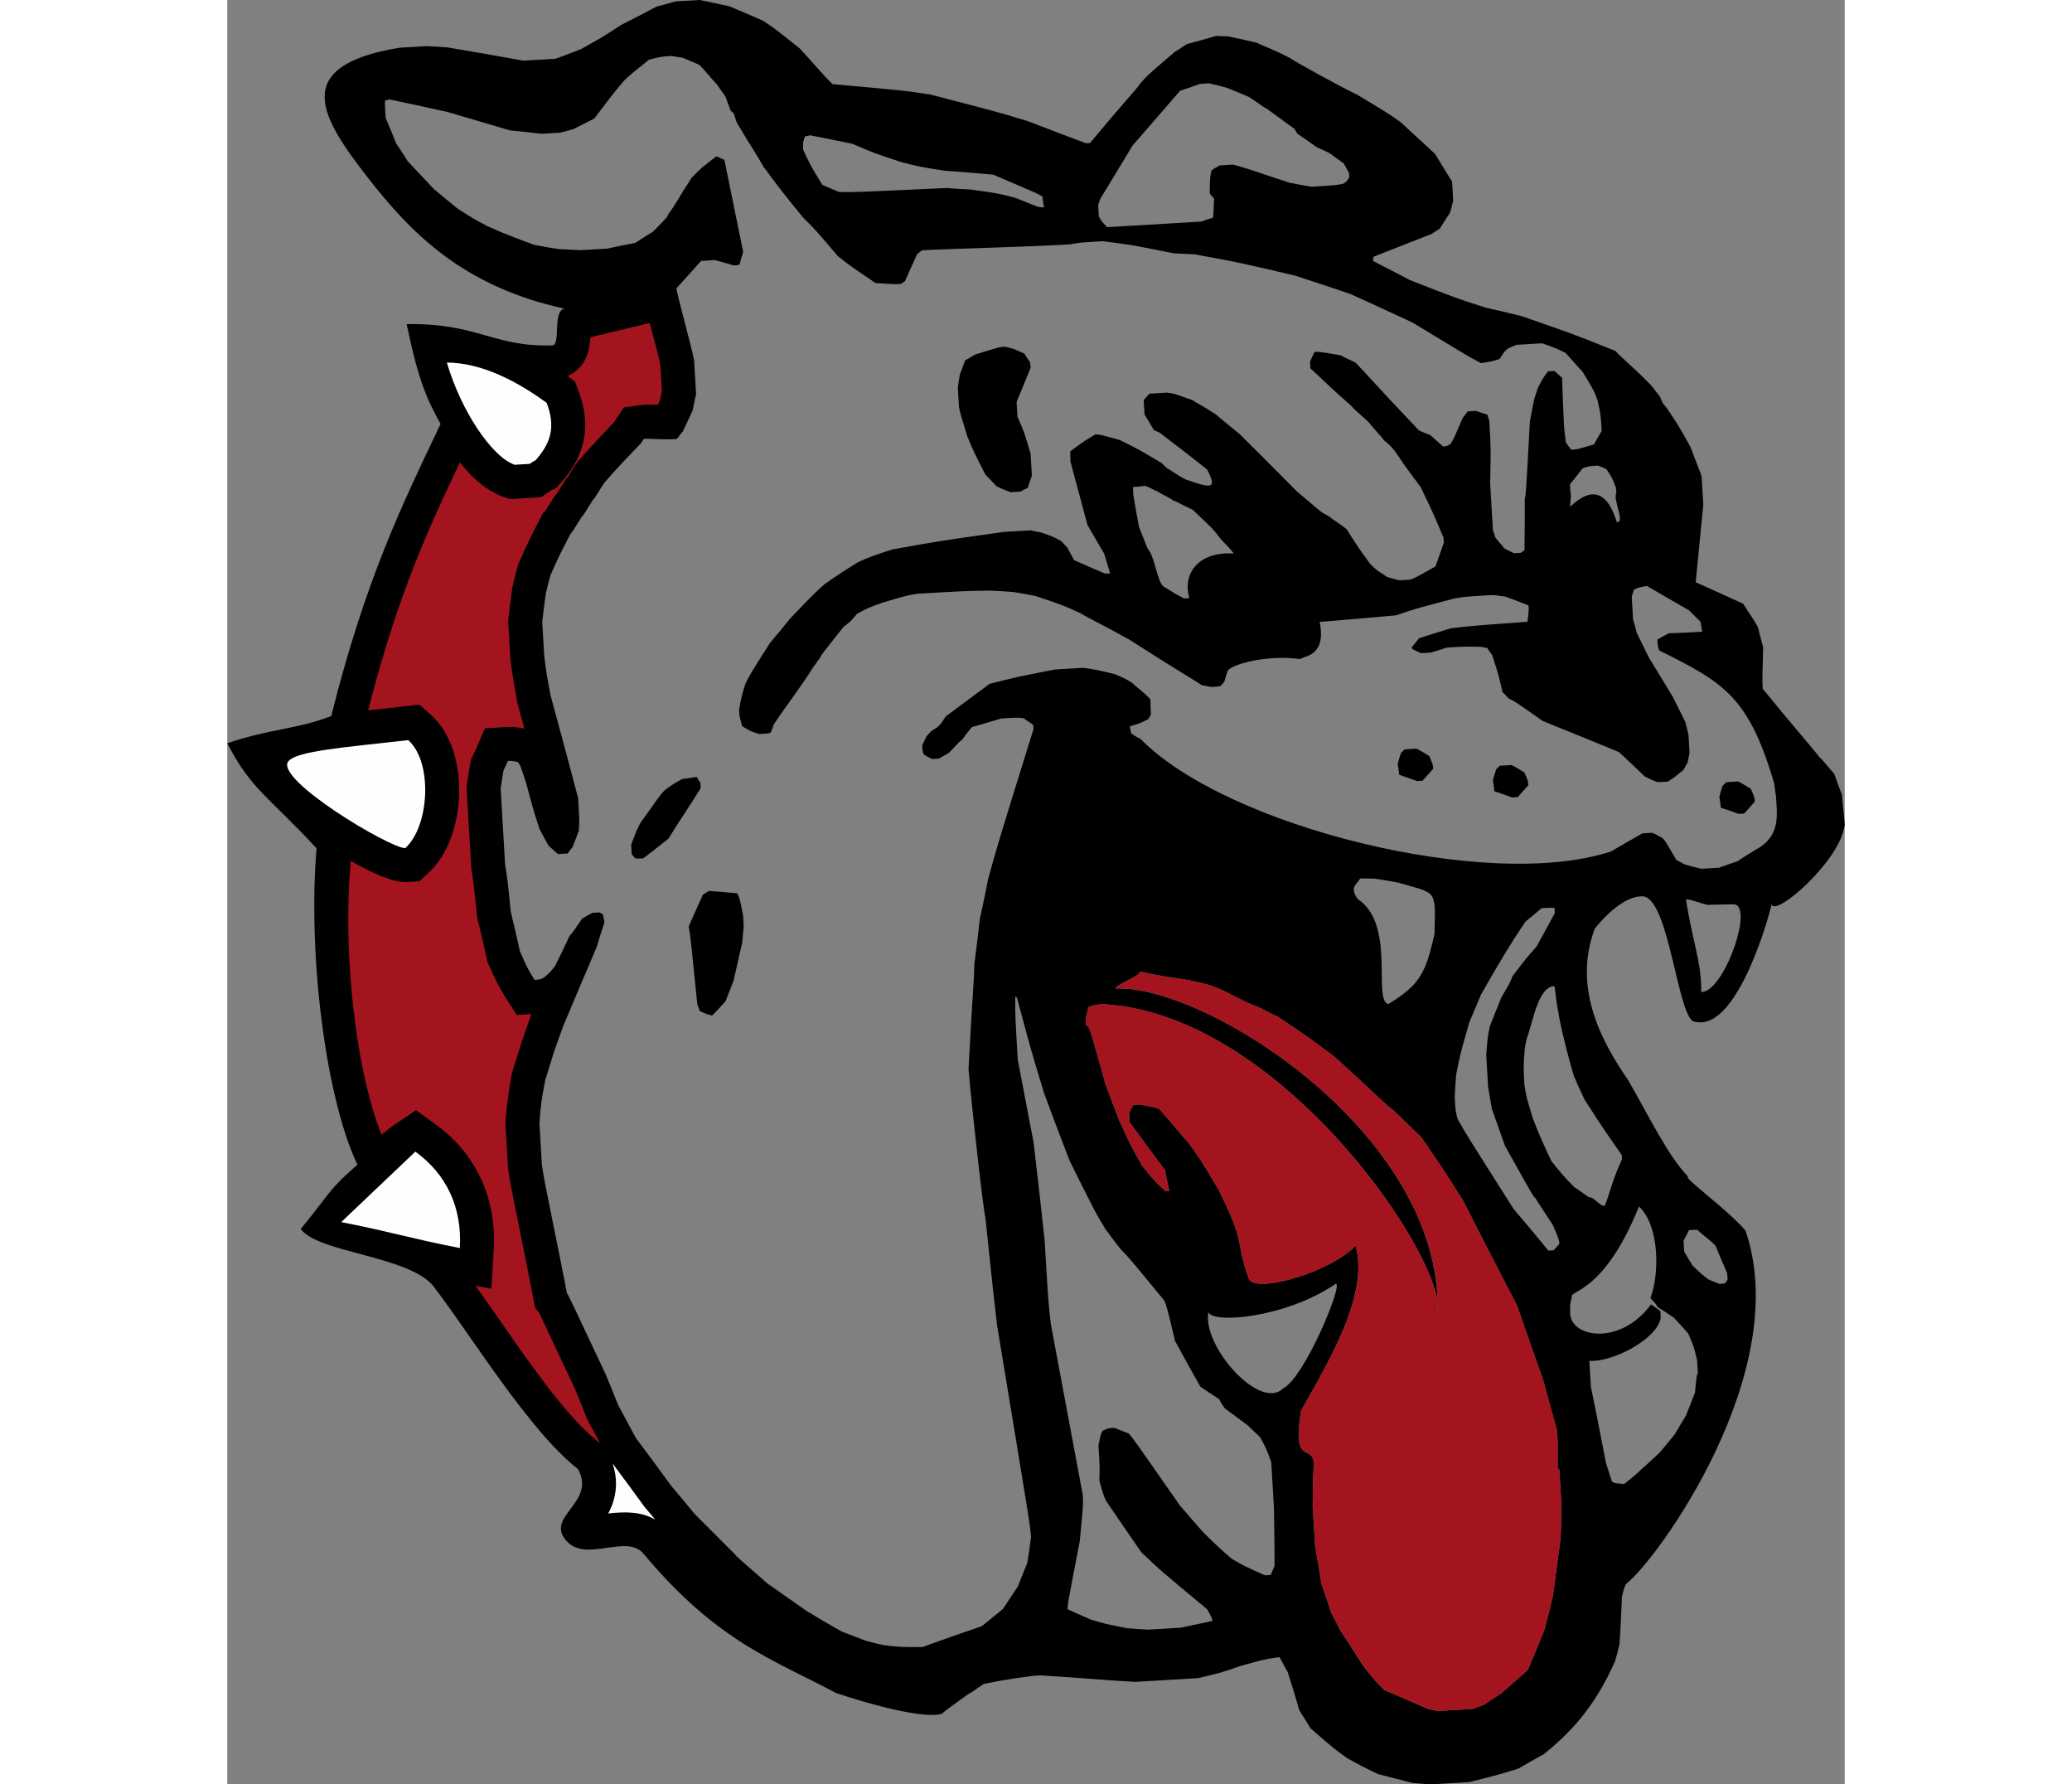
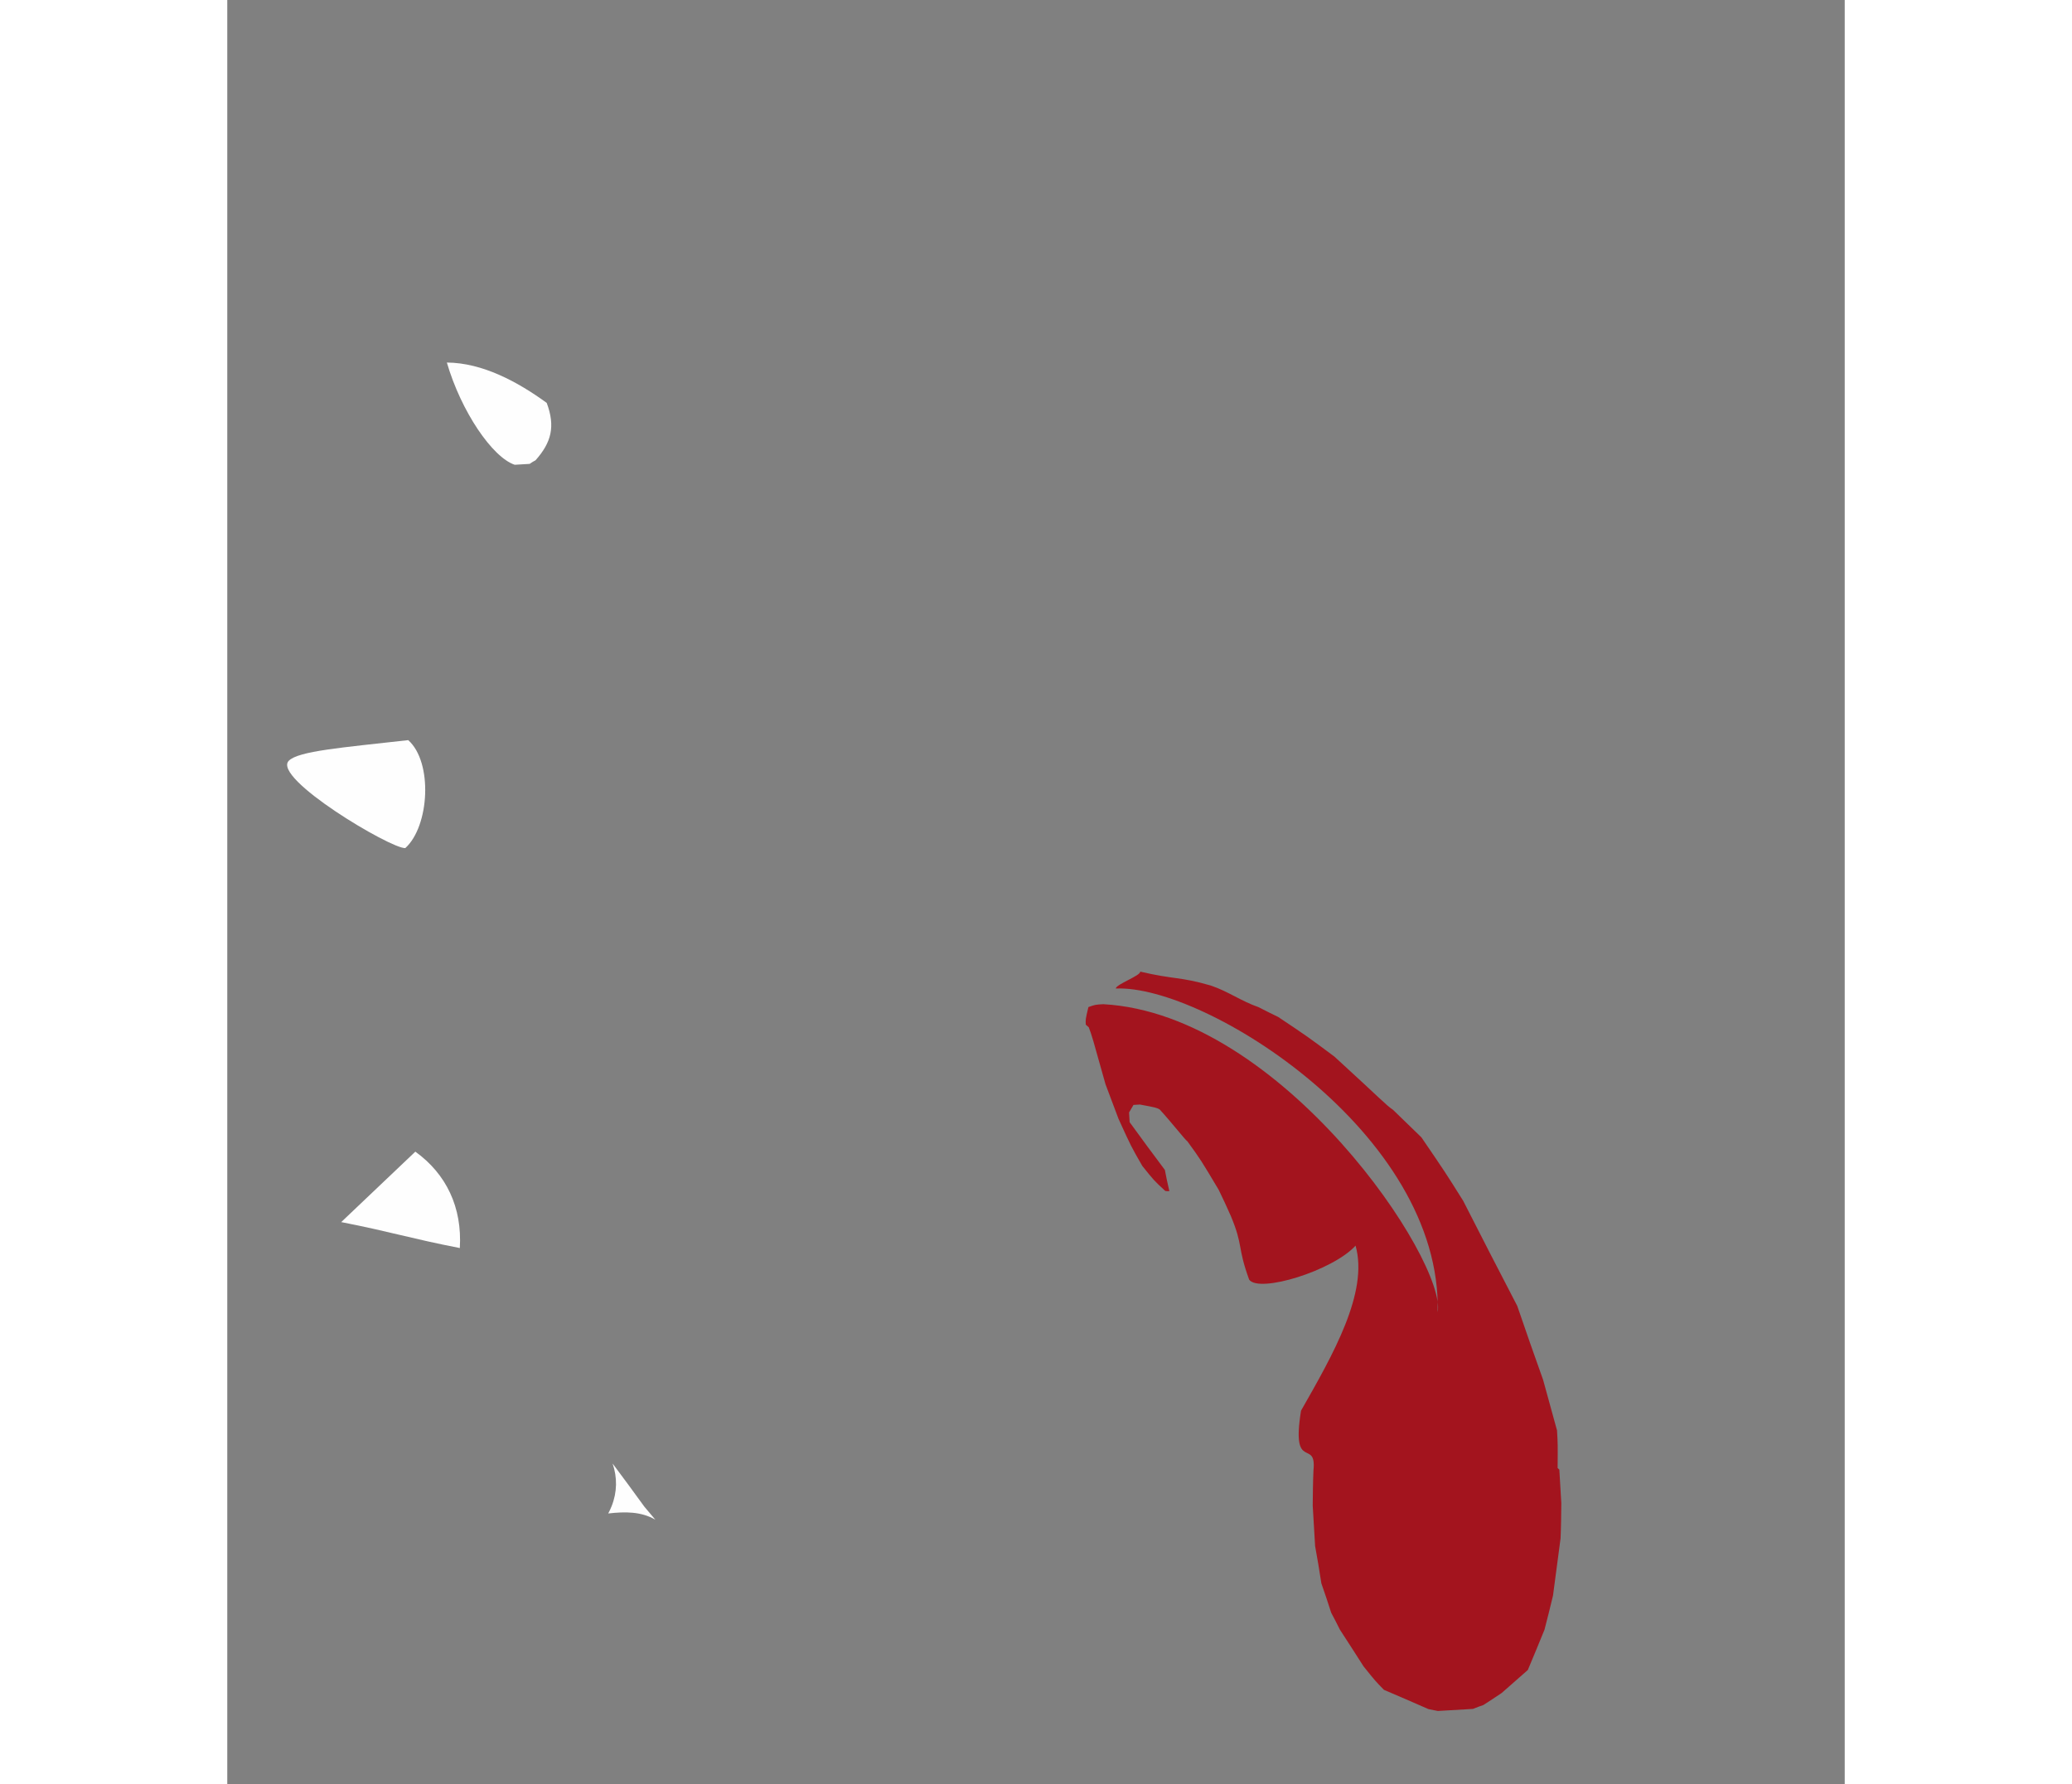
<svg xmlns="http://www.w3.org/2000/svg" xml:space="preserve" width="7.848in" height="6.757in" version="1.1" style="shape-rendering:geometricPrecision; text-rendering:geometricPrecision; image-rendering:optimizeQuality; fill-rule:evenodd; clip-rule:evenodd" viewBox="0 0 7847.73 8655.66">
  <rect x="0" y="0" width="7847.73" height="8655.66" fill="#808080" stroke="none" />
  <defs>
    <style type="text/css">
   
    .fil2 {fill:#FEFEFE}
    .fil0 {fill:black}
    .fil1 {fill:#A3141E}
   
  </style>
  </defs>
  <g id="Layer_x0020_1">
    <g id="_2008650387248">
-       <path class="fil0" d="M6635.42 4504.1c-114.42,300.63 49.29,571.04 161.41,735.56 95.11,162.98 193.73,369.29 290.43,467.3 -21.09,9.1 173.64,144.1 278.46,261.12 236.9,683.15 -428.52,1600.38 -578.98,1715.42 -10.47,22.24 -10.47,22.24 -19.91,62.11 -3.32,76.85 -6.65,153.71 -11.93,230.68 -6.32,25.92 -12.66,51.85 -20.84,79.85 -82.61,188.98 -188.09,327.33 -346.71,452.93 -39.98,22.01 -81.79,46.11 -123.62,70.2 -102.31,31.59 -102.31,31.59 -237.92,65.16 -62.68,3.71 -125.37,7.41 -190,11.23 -27.66,-2.3 -55.31,-4.59 -84.93,-6.77 -55.89,-14.39 -111.77,-28.78 -167.66,-43.17 -121.35,-57.7 -133.91,-70.71 -147.97,-75.78 -67.77,-49.07 -67.77,-49.07 -179.68,-146.63 -17.41,-28.47 -34.82,-56.92 -54.3,-87.22 -17.41,-61.87 -36.78,-123.63 -56.16,-185.38 -13.14,-22.81 -26.4,-47.58 -39.65,-72.35 -72.13,10.16 -72.13,10.16 -188.16,42.57 -96.32,33.21 -96.32,33.21 -206.81,59.39 -101.86,6.02 -203.72,12.04 -305.57,18.06 -126.18,-6.31 -205.34,-15.39 -461.84,-31.68 -58.77,3.47 -181.48,22.51 -272.73,41.66 -43.54,28.13 -48.96,36.31 -75.69,49.68 -118.78,85.64 -118.78,85.64 -124.19,93.83 -76.84,30.09 -346.62,-41.86 -516.59,-99.36 -300.16,-160.82 -573.91,-244.7 -934.3,-675.68 -83.16,-99.45 -278.16,46.42 -374.75,-63.14 -105.04,-119.14 145.84,-182.35 57.29,-347.08 -237.5,-184.64 -521.76,-653.53 -704.39,-890.62 -123.38,-144.91 -559.16,-159.57 -641.28,-274.41 152.59,-187.02 132.44,-186.7 275.02,-311.96 -149.7,-312.61 -242.32,-1001.25 -198.42,-1534.75 -234.11,-252.85 -317.78,-284.83 -433.05,-509.57 216.88,-73 326.76,-64.5 504.36,-131.62 165.26,-660.74 344.33,-1026.59 530.47,-1416.95 -64.58,-119.11 -104.82,-198.35 -164.62,-484.39 345.98,-5.9 421.31,112.48 707.14,103.07 41.8,-1.38 -0.64,-164.22 58.05,-178.39 -496.28,-108 -748.96,-373.4 -951.04,-632.29 -225.86,-289.35 -389.73,-544.81 152.4,-633.33 43.09,-2.54 86.19,-5.09 131.24,-7.74 31.57,2.06 65.1,4.01 98.63,5.97 123.07,20.25 246.25,42.45 369.43,64.66 50.93,-3 103.81,-6.13 156.71,-9.25 40.44,-14.18 80.76,-30.33 123.05,-46.58 106.57,-59.37 106.57,-59.37 195.51,-117.7 57.26,-28.93 114.52,-57.87 171.66,-88.77 29.03,-7.61 60.03,-15.34 90.91,-25.02 39.18,-2.31 78.35,-4.64 117.53,-6.94 47.71,8.97 95.53,19.9 145.31,30.72 52.43,22.46 106.82,44.8 161.34,69.09 55.2,36.06 55.2,36.06 178.98,134.89 54.52,57.72 111.68,127.06 159.63,173.38 355.71,32.05 355.71,32.05 474.74,50.58 327.39,84.83 327.39,84.83 473.5,129.27 92.53,35.81 187.03,71.51 281.53,107.21 5.87,-0.35 11.75,-0.7 19.58,-1.16 189.02,-227.39 220.82,-254.82 244.32,-289.62 36.87,-41.49 36.87,-41.49 167.85,-153.41 19.01,-10.95 37.9,-23.86 56.8,-36.77 46.44,-12.57 94.83,-25.27 143.1,-39.91 19.7,0.8 39.4,1.6 59.1,2.41 45.75,9.1 91.62,20.14 139.44,31.07 20.39,12.56 86.55,34.2 161.68,74.97 6.33,7.49 229.9,131.87 324.98,177.37 148.78,89.49 148.78,89.49 210.32,133.03 54.05,49.88 110.19,101.6 166.31,153.32 26.17,43.66 54.41,89.17 82.66,134.67 1.73,29.39 3.58,60.73 5.44,92.07 -4.72,19.94 -9.44,39.87 -16.12,59.92 -16.25,24.55 -32.48,49.1 -48.61,75.6 -13.25,8.65 -26.5,17.29 -39.75,25.94 -94.13,37.01 -188.25,74.02 -282.39,111.03 0.35,5.87 -1.27,11.87 -2.76,19.82 58.77,29.94 119.62,61.73 180.46,93.51 227.37,88.79 227.37,88.79 367.61,133.57 57.74,12.31 115.59,26.6 173.43,40.86 260.89,90.73 260.89,90.73 456.21,169.61 27.44,31.8 62.25,55.3 173.01,166.69 12.79,16.93 27.66,35.71 42.54,54.49 11.64,30.77 11.64,30.77 32.73,55.07 56.02,83.18 56.02,83.18 115.39,189.75 30.55,84.68 46.12,115.21 53.61,142.29 2.67,45.06 5.32,90.11 8.1,137.12 -12.3,124.57 -24.59,249.13 -36.78,375.64 76.75,34.78 153.5,69.56 230.25,104.34 34.81,56.91 42.99,62.33 71.58,113.71 7.72,30.99 15.57,63.95 25.37,96.78 -4.46,157.52 -4.46,157.52 -1.79,202.57 142,174.41 241.01,286.5 275.13,331.66 14.41,10.95 21.09,24.3 71.58,80.3 11.75,32.71 23.64,67.4 37.47,101.97 2.77,47.01 10.53,95.98 13.41,144.95 -19.03,174.31 -341.29,453.28 -354.68,385.51 2.18,3.81 -157.49,619.07 -369.03,570.77 -86.16,9.42 -124.51,-604.62 -257.52,-608.84 -58.36,-1.85 -140.02,44.54 -231.09,156.29zm878.91 -641.57c5.35,93.57 23.55,195.85 -102.48,261.59 -28.46,17.4 -56.91,34.81 -85.25,54.18 -28.92,9.57 -57.84,19.14 -88.61,30.79 -27.41,1.62 -56.8,3.35 -86.18,5.09 -25.93,-6.33 -51.86,-12.66 -79.85,-20.84 -12.22,-7.14 -26.39,-14.17 -40.57,-21.19 -56.84,-96.9 -56.84,-96.9 -71.35,-109.8 -14.06,-5.06 -20.4,-12.55 -46.56,-22.81 -15.67,0.93 -31.34,1.86 -47.01,2.79 -49.43,28.47 -100.81,57.06 -152.08,87.6 -594.19,196.59 -1867.04,-118.8 -2284.95,-547.08 -14.06,-5.06 -14.06,-5.06 -44.83,-26.83 -0.58,-9.8 -3.24,-21.43 -5.89,-33.06 46.43,-12.58 46.43,-12.58 90.33,-34.83 3.57,-6.1 7.03,-14.18 12.44,-22.36 -1.39,-23.51 -2.78,-47 -2.33,-72.58 -27.43,-31.8 -62.23,-55.3 -89.32,-81.22 -38.72,-23.26 -38.72,-23.26 -85.05,-42.15 -91.72,-22.1 -91.72,-22.1 -151.18,-30.38 -45.06,2.67 -90.11,5.32 -137.12,8.1 -188.5,36.69 -188.5,36.69 -318.24,69.91 -69.7,51.29 -141.25,104.66 -212.79,158.02 -23.38,36.77 -23.38,36.77 -42.05,53.6 -26.61,15.34 -26.61,15.34 -50.58,42.3 -7.02,14.18 -14.04,28.35 -20.96,44.48 1.86,31.35 1.86,31.35 8.55,44.7 12.21,7.14 24.43,14.28 38.6,21.31 9.8,-0.58 21.55,-1.28 33.29,-1.97 15.21,-8.76 32.38,-17.64 49.43,-28.47 31.56,-31.35 44.23,-49.78 63.13,-62.7 14.51,-20.51 30.99,-41.14 47.45,-61.77 46.43,-12.57 94.71,-27.22 142.98,-41.86 84.23,-4.98 84.23,-4.98 110.05,-0.6 14.51,12.9 28.57,17.96 45.18,32.71 0.34,5.88 0.69,11.76 1.15,19.59 -176.72,568.68 -176.72,568.68 -220.35,728.52 -11.96,63.61 -25.89,127.33 -39.82,191.05 -7.58,71.22 -17.02,144.5 -26.44,217.79 -2.05,98.41 -7.46,106.59 -28.67,512.77 17.9,203.37 71.84,683.73 81.65,716.57 18.12,173.87 36.26,347.73 56.36,521.5 162.02,979.15 162.02,979.15 165.16,1032.03 -5.41,41.6 -10.82,83.2 -18.18,124.91 -15.43,38.26 -30.86,76.52 -46.29,114.78 -23.5,34.81 -46.87,71.57 -72.22,108.45 -33.76,27.54 -67.51,55.09 -101.26,82.64 -96.32,33.2 -192.64,66.41 -288.84,101.58 -106.12,0.37 -106.12,0.37 -185.29,-8.71 -27.89,-6.22 -55.77,-12.43 -85.73,-20.49 -40.22,-15.31 -80.44,-30.63 -120.66,-45.94 -136.22,-76.48 -148.78,-89.49 -162.83,-94.56 -65.58,-45.27 -131.27,-92.5 -198.92,-139.6 -54.05,-49.88 -144.87,-123.15 -157.78,-142.04 -64.77,-64.97 -129.55,-129.94 -196.39,-196.75 -36.07,-45.04 -74.12,-89.97 -112.15,-134.9 -55.67,-77.3 -113.31,-154.49 -170.94,-231.67 -28.7,-53.34 -57.41,-106.69 -86.12,-160.02 -18.57,-48.05 -39.2,-97.93 -59.84,-147.82 -179.84,-382.51 -179.84,-382.51 -188.37,-393.8 -37.5,-202.21 -110.41,-537.96 -121.26,-621.84 -3.93,-66.6 -7.99,-135.16 -12.04,-203.71 7.93,-98.76 7.93,-98.76 27.25,-204.07 44.45,-146.12 44.45,-146.12 88.42,-266.66 53.44,-127 106.87,-253.99 162.15,-383.06 11.4,-39.98 24.75,-80.09 38.11,-120.19 -2.66,-11.63 -5.43,-25.23 -8.2,-38.83 -4.03,-1.72 -10.14,-5.29 -16.25,-8.87 -9.79,0.58 -21.55,1.28 -33.29,1.97 -17.17,8.88 -34.34,17.75 -51.39,28.6 -47,69.6 -47,69.6 -60.01,82.16 -22.68,48.52 -45.37,97.04 -70.02,145.67 -23.72,30.89 -23.72,30.89 -55.52,58.32 -19.13,8.99 -19.13,8.99 -44.59,10.49 -30.32,-47.35 -30.32,-47.35 -71.01,-137.33 -13.61,-64.06 -29.18,-128 -44.87,-193.91 -14.79,-150.48 -14.79,-150.48 -27.25,-228.37 -7.17,-121.44 -14.35,-242.89 -21.65,-366.29 4.15,-29.73 8.29,-59.46 14.27,-91.27 7.03,-14.17 14.05,-28.34 20.97,-44.48 19.59,-1.16 19.59,-1.16 47.47,5.06 12.68,14.98 12.68,14.98 41.5,103.69 32.87,123.86 32.87,123.86 64.12,220.3 13.38,26.73 28.71,53.34 44.16,81.91 14.52,12.91 29.04,25.81 45.64,40.55 15.67,-0.92 31.34,-1.85 47.01,-2.78 7.25,-10.26 14.51,-20.51 23.73,-30.88 10.24,-26.16 20.49,-52.32 30.62,-80.44 3.11,-47.36 3.11,-47.36 -3.38,-157.05 -43.14,-164.53 -88.35,-330.91 -133.56,-497.28 -19.84,-103.01 -19.84,-103.01 -31.16,-194.72 -3.12,-52.89 -6.36,-107.74 -9.61,-162.58 5.18,-45.51 10.35,-91.04 17.37,-138.62 6.21,-27.89 14.27,-57.85 22.33,-87.81 45.14,-100.96 45.14,-100.96 98.12,-202.37 13.02,-12.56 18.09,-26.62 54.13,-81.83 13.02,-12.56 18.09,-26.62 54.14,-81.82 13.02,-12.57 18.09,-26.62 54.13,-81.83 13.02,-12.56 18.09,-26.62 179.25,-193.39 3.57,-6.11 7.14,-12.21 12.55,-20.4 23.4,-3.35 82.86,4.93 161.21,0.31 9.1,-12.33 18.2,-24.67 29.25,-37.11 15.79,-32.38 31.45,-66.73 47.1,-101.07 4.38,-25.81 10.71,-51.74 16.92,-79.63 -3.24,-54.85 -6.48,-109.69 -9.72,-164.54 -16.73,-83.54 -83.85,-321.34 -85.48,-348.76 38.7,-43.57 79.37,-87.26 119.92,-132.89 21.55,-1.27 43.09,-2.54 66.6,-3.93 29.96,8.06 59.92,16.12 91.95,26.02 7.84,-0.47 17.64,-1.05 27.31,-3.58 4.72,-19.94 11.4,-39.98 17.96,-61.99 -30.34,-147.6 -60.81,-297.15 -91.26,-446.71 -12.11,-5.18 -24.2,-10.36 -38.37,-17.38 -75.23,57.51 -75.23,57.51 -121.54,105.46 -28.57,48.86 -41.58,61.43 -46.64,75.48 -7.49,6.35 -17.63,34.46 -66.69,102.23 -5.07,14.05 -5.07,14.05 -73.72,82.98 -28.45,17.4 -56.92,34.81 -85.25,54.18 -44.7,8.53 -89.41,17.08 -135.96,27.69 -43.09,2.55 -86.18,5.09 -129.28,7.64 -35.49,-1.83 -70.98,-3.67 -106.47,-5.5 -39.63,-5.52 -79.39,-13 -119.14,-20.48 -166.74,-60.92 -173.08,-68.41 -227.48,-90.75 -75.13,-40.77 -75.13,-40.77 -142.55,-83.96 -39.18,-31.1 -78.48,-64.16 -117.78,-97.22 -41.95,-44.69 -83.9,-89.39 -125.87,-134.08 -17.4,-28.46 -36.77,-56.8 -56.25,-87.1 -16.15,-40.33 -32.29,-80.66 -50.5,-122.82 -4.62,-78.36 -4.62,-78.36 -1.05,-84.46 5.87,-0.35 11.63,-2.66 19.35,-5.08 93.56,20.03 189.09,39.93 284.74,61.81 100.03,29.47 200.05,58.94 300.07,88.42 49.43,4.94 100.82,9.77 152.34,16.55 29.38,-1.73 58.76,-3.47 90.1,-5.32 21.32,-5.19 42.64,-10.38 65.79,-17.64 32.5,-15.68 66.82,-33.43 101.16,-51.19 96.64,-127.58 96.64,-127.58 146.3,-185.55 42.73,-41.83 69.34,-57.17 117.96,-99.35 58.07,-15.22 58.07,-15.22 110.96,-18.35 17.86,2.88 35.72,5.76 53.58,8.63 26.16,10.25 52.43,22.46 80.66,34.55 27.08,25.92 54.86,63.59 84.14,93.32 12.91,18.88 27.89,39.63 42.88,60.36 7.26,23.16 16.49,46.19 25.71,69.24 4.16,3.69 8.3,7.37 14.53,12.9 4.73,13.48 9.57,28.92 14.41,44.36 87.26,146.21 95.45,151.62 130.72,216.36 8.18,5.42 36.77,56.8 191.33,244.23 56.36,55.63 56.36,55.63 168.28,186.63 59.82,47.58 59.82,47.58 182.67,130.73 92.76,6.32 92.76,6.32 124.09,4.46 5.65,-4.26 11.3,-8.52 18.9,-12.91 19.13,-42.41 38.12,-86.77 59.08,-131.26 7.49,-6.33 14.98,-12.68 24.43,-19.13 111.65,-6.6 504.22,-16.03 719.69,-28.76 38.84,-8.2 38.84,-8.2 156.36,-15.13 138.62,17.35 138.62,17.35 343.5,58.32 33.53,1.96 69.02,3.79 104.51,5.62 218.59,40.16 218.59,40.16 485.7,103.01 88.15,28.21 176.42,58.37 266.66,88.42 100.94,45.14 202.02,92.24 303.07,139.35 238.44,143.17 244.78,150.65 332.02,196.6 58.42,-9.35 58.42,-9.35 91.14,-21.1 23.38,-36.77 23.38,-36.77 42.16,-51.64 11.52,-4.61 25,-9.34 38.37,-16.02 41.14,-2.44 82.27,-4.87 125.36,-7.41 66.26,23.61 66.26,23.61 112.81,46.4 27.32,29.84 54.75,61.64 84.15,93.31 54.53,91.13 54.53,91.13 70.9,135.37 16.04,71.78 16.04,71.78 20.67,150.13 -12.56,20.4 -24.99,42.76 -37.43,65.11 -83.08,24.57 -83.08,24.57 -110.49,26.18 -8.53,-11.28 -17.07,-22.58 -25.72,-35.83 -10.04,-70.17 -10.04,-70.17 -18.51,-313.41 -12.44,-11.05 -24.89,-22.12 -37.33,-33.17 -9.8,0.58 -19.59,1.16 -31.35,1.85 -25.45,34.93 -25.45,34.93 -48.37,79.53 -20.15,58.19 -20.15,58.19 -39.37,165.47 -18.8,347.06 -18.8,347.06 -25.03,374.95 0.95,82.5 -0.07,165.12 -1.08,247.73 -5.64,4.27 -11.29,8.53 -18.89,12.91 -9.8,0.58 -19.59,1.16 -31.35,1.86 -16.13,-6.9 -32.38,-15.77 -48.62,-24.64 -12.92,-18.9 -27.32,-29.85 -42.42,-52.53 -2.54,-9.68 -7.15,-21.2 -11.76,-32.73 -4.51,-76.39 -9.03,-152.78 -13.54,-229.18 3.76,-169.26 3.76,-169.26 -3.99,-300.51 -2.54,-9.68 -5.19,-21.32 -9.8,-32.84 -17.98,-4.83 -36.07,-11.62 -56.12,-18.31 -11.75,0.7 -25.46,1.5 -39.18,2.31 -7.26,10.26 -14.51,20.51 -23.72,30.89 -43.18,100.83 -43.18,100.83 -59.31,127.34 -17.06,10.83 -17.06,10.83 -36.64,11.99 -20.75,-18.43 -41.5,-36.87 -62.24,-55.29 -18.09,-6.8 -36.18,-13.59 -54.39,-22.34 -224.29,-236.39 -237.2,-255.28 -308.44,-329.7 -24.19,-10.36 -48.51,-22.68 -72.82,-35.01 -113.16,-18.87 -113.16,-18.87 -126.64,-14.14 -7.02,14.18 -13.94,30.31 -20.84,46.44 0.58,9.8 1.16,19.59 1.86,31.34 56.01,49.77 83.44,81.57 195.35,179.13 27.44,31.8 89.2,79.25 95.89,92.62 42.31,50.58 56.7,61.52 63.39,74.88 28.92,23.85 28.92,23.85 56.35,55.63 71.25,107.84 85.64,118.78 92.34,132.14 8.18,5.42 21.55,32.14 29.73,37.56 58.22,120.39 58.22,120.39 112.99,248.86 0.47,7.83 0.93,15.67 1.5,25.46 -13.47,38.15 -26.94,76.29 -40.41,114.44 -97.01,54.87 -97.01,54.87 -122.01,64.21 -17.63,1.04 -35.26,2.08 -52.89,3.12 -19.94,-4.72 -39.87,-9.44 -59.93,-16.12 -55.21,-36.05 -55.21,-36.05 -82.41,-63.92 -57.74,-79.14 -57.74,-79.14 -114.11,-168.2 -28.93,-23.85 -69.61,-47 -82.17,-60.01 -12.21,-7.15 -26.39,-14.17 -40.69,-23.15 -39.3,-33.06 -78.59,-66.12 -117.9,-99.18 -91.97,-92.85 -183.94,-185.7 -277.88,-278.43 -39.18,-31.1 -78.49,-64.17 -117.79,-97.22 -75.6,-48.61 -101.75,-58.86 -108.09,-66.34 -94.38,-33.74 -94.38,-33.74 -128.03,-37.65 -27.43,1.62 -54.85,3.24 -84.23,4.97 -9.22,10.38 -18.42,20.75 -27.64,31.12 1.38,23.51 2.77,47.02 4.16,70.52 15.22,24.66 30.43,49.31 45.77,75.92 8.07,3.45 18.09,6.79 28.24,12.09 76.17,58.4 152.35,116.8 228.65,177.16 53.44,99.48 18.74,92.22 -103.23,49.34 -48.63,-24.65 -75.6,-48.61 -89.65,-53.67 -8.3,-7.37 -16.71,-16.7 -27.08,-25.92 -107.99,-64.38 -107.99,-64.38 -203.18,-111.83 -99.9,-27.51 -99.9,-27.51 -119.5,-26.36 -51.27,30.55 -51.27,30.55 -120.96,81.84 0.92,15.67 1.86,31.34 0.82,47.13 27.68,102.54 55.36,205.08 83.15,309.59 26.28,45.62 52.57,91.24 80.92,138.71 9.68,30.88 19.49,63.72 29.29,96.55 -7.83,0.47 -17.63,1.05 -27.53,-0.34 -48.4,-20.73 -96.8,-41.46 -147.27,-64.03 -10.95,-19 -22.02,-39.98 -33.09,-60.94 -8.42,-9.33 -18.9,-20.5 -29.39,-31.68 -42.64,-23.03 -42.64,-23.03 -96.8,-41.45 -15.91,-2.99 -33.77,-5.87 -51.75,-10.7 -43.09,2.54 -86.18,5.09 -131.24,7.74 -311.91,43.98 -311.91,43.98 -539.47,84.95 -96.43,31.25 -96.43,31.25 -165.45,60.88 -140.32,86.91 -151.26,101.32 -164.62,108.01 -61.52,56.7 -61.52,56.7 -167.04,167.12 -31.1,39.18 -64.16,78.49 -97.22,117.78 -97.09,153.16 -97.09,153.16 -119.9,199.72 -19.68,66.03 -19.68,66.03 -29.93,125.6 1.62,27.43 1.62,27.43 14.42,77.78 40.79,25.11 40.79,25.11 82.86,38.35 50.92,-3.01 50.92,-3.01 56.57,-7.28 5.19,-12.09 10.25,-26.15 15.31,-40.21 72.22,-108.44 120.03,-164.34 191.9,-278.66 12.9,-14.52 17.97,-28.58 30.99,-41.15 5.07,-14.05 5.07,-14.05 114.84,-152.24 35.71,-27.66 35.71,-27.66 65.08,-62.81 51.39,-28.59 51.39,-28.59 122.59,-54.41 115.91,-34.37 115.91,-34.37 168.45,-43.38 235.06,-13.89 235.06,-13.89 358.81,-15.3 37.45,1.72 74.9,3.44 112.46,7.11 33.77,5.87 69.49,11.62 105.33,19.34 134.37,45.13 134.37,45.13 221.25,85.21 6.35,7.49 101.41,52.97 229.45,124.04 245.12,156.52 259.19,161.6 355.18,222.75 13.94,3.12 29.85,6.1 45.74,9.1 13.72,-0.81 29.38,-1.73 44.94,-4.62 5.53,-6.22 11.05,-12.44 18.43,-20.74 4.83,-17.97 9.67,-35.95 16.47,-54.05 29.13,-36.5 204.83,-77.25 350.51,-56.09 5.75,-2.3 11.52,-4.61 19.12,-8.99 70.47,-17.9 96.6,-74.46 76.36,-171.59 123.28,-9.25 246.46,-20.45 371.59,-31.78 88.6,-30.79 88.6,-30.79 282.17,-81.54 52.53,-9 52.53,-9 189.65,-17.09 19.82,2.76 39.64,5.51 59.46,8.28 36.18,13.58 72.36,27.17 110.63,42.6 1.5,25.46 1.5,25.46 -5.17,78.93 -268.11,19.77 -268.11,19.77 -371.59,31.78 -50.23,14.76 -102.31,31.6 -154.39,48.43 -10.94,14.41 -23.85,28.93 -36.63,45.41 6.45,9.45 6.45,9.45 46.79,26.73 15.67,-0.93 31.34,-1.86 47,-2.78 25.13,-7.38 50.24,-14.76 77.2,-24.21 90.1,-5.32 90.1,-5.32 162.93,-3.73 9.91,1.38 21.78,2.64 33.76,5.87 6.58,11.4 15.1,22.69 23.63,33.98 31.25,96.44 31.25,96.44 49.94,179.85 10.36,9.22 20.86,20.4 31.35,31.57 24.2,10.36 24.2,10.36 163.64,108.27 122.85,49.75 245.69,99.5 370.61,151.09 41.61,38.82 83.21,77.64 124.93,118.42 46.56,22.8 46.56,22.8 66.49,27.52 13.72,-0.81 29.39,-1.73 45.06,-2.66 45.51,-28.25 56.45,-42.65 75.35,-55.56 7.13,-12.21 14.28,-24.43 21.3,-38.6 3.11,-13.95 6.1,-29.86 9.1,-45.75 -1.63,-27.43 -3.36,-56.8 -5.09,-86.19 -5.19,-21.31 -10.38,-42.63 -15.57,-63.94 -20.06,-40.1 -40.11,-80.19 -60.18,-120.28 -37.12,-62.68 -76.2,-125.23 -115.39,-189.75 -20.06,-40.1 -40.12,-80.18 -60.29,-122.24 -5.19,-21.32 -10.38,-42.63 -17.53,-63.83 -2.2,-37.22 -4.41,-74.44 -6.6,-111.65 3.34,-10.03 6.68,-20.06 9.9,-32.03 19.01,-10.96 19.01,-10.96 63.72,-19.49 67.19,39.27 134.37,78.55 203.51,117.71 18.79,18.54 37.58,37.09 56.37,55.63 2.88,15.56 5.77,31.11 8.77,48.62 -52.89,3.13 -107.74,6.37 -162.7,7.65 -17.16,8.88 -36.18,19.83 -55.19,30.77 1.97,33.31 1.97,33.31 9.01,52.54 312.95,155.6 432.74,222.82 556.82,641.32 3.23,21.43 6.47,42.86 9.81,66.25zm-102.66 25.73c-16.58,18.66 -33.17,37.33 -51.6,58.09 -7.83,0.46 -17.63,1.03 -27.42,1.61 -28.12,-10.13 -56.24,-20.26 -86.31,-30.28 -1.05,-17.63 -4.05,-35.14 -7.05,-52.66 4.83,-17.97 9.68,-35.95 16.47,-54.05 5.64,-4.26 11.17,-10.48 16.7,-16.71 19.59,-1.15 39.18,-2.31 58.77,-3.47 20.28,10.59 40.69,23.15 61.08,35.71 18.22,42.17 18.22,42.17 19.37,61.76zm-1098.85 -79.66c-16.59,18.66 -33.17,37.33 -51.61,58.09 -7.83,0.46 -17.63,1.03 -27.42,1.61 -28.12,-10.13 -56.23,-20.26 -86.31,-30.28 -1.04,-17.63 -4.05,-35.14 -7.04,-52.66 4.83,-17.97 9.67,-35.95 16.46,-54.05 5.64,-4.26 11.17,-10.48 16.7,-16.71 19.59,-1.15 39.18,-2.31 58.77,-3.47 20.28,10.59 40.68,23.15 61.07,35.71 18.22,42.17 18.22,42.17 19.38,61.76zm-461.61 -79.66c-16.59,18.66 -33.18,37.33 -51.61,58.09 -7.83,0.46 -17.63,1.03 -27.42,1.61 -28.12,-10.13 -56.24,-20.26 -86.31,-30.28 -1.05,-17.63 -4.05,-35.14 -7.05,-52.66 4.84,-17.97 9.68,-35.95 16.47,-54.05 5.64,-4.26 11.17,-10.48 16.7,-16.7 19.59,-1.16 39.18,-2.31 58.77,-3.48 20.28,10.59 40.69,23.15 61.08,35.71 18.22,42.17 18.22,42.17 19.38,61.76zm1300.06 1082.84c3.41,-138.47 -43.12,-249.01 -73.58,-447.75 5.3,-10.14 112.54,34.61 117.83,24.46 9.79,-0.58 99.95,-1.28 111.71,-1.97 105.89,-0.92 -47.53,431.7 -155.96,425.26zm128.13 1395.88c-3.57,6.1 -9.1,12.33 -14.63,18.55 -7.84,0.47 -15.67,0.93 -25.47,1.5 -18.08,-6.79 -36.17,-13.58 -54.38,-22.33 -35.04,-27.42 -35.04,-27.42 -76.76,-68.2 -13.02,-20.85 -26.17,-43.67 -39.31,-66.48 -1.04,-17.63 -2.08,-35.26 -3.12,-52.89 8.88,-16.25 17.74,-32.49 26.5,-50.7 11.75,-0.7 25.46,-1.5 39.18,-2.32 27.08,25.92 61.88,49.43 89.08,77.3 18.34,44.12 36.67,88.26 57.08,134.23 0.58,9.79 1.16,19.59 1.85,31.34zm-144.15 454.72c-5.52,6.22 -5.52,6.22 -14.15,93.22 -13.59,36.19 -29.02,74.44 -44.45,112.71 -17.97,28.57 -35.82,59.11 -53.67,89.65 -23.85,28.92 -47.68,57.86 -73.38,88.86 -121.19,111.34 -121.19,111.34 -171.88,151.68 -45.4,-3.22 -45.4,-3.22 -59.69,-12.2 -9.57,-28.92 -19.26,-59.81 -28.95,-90.69 -22.96,-122.47 -47.88,-244.83 -72.91,-369.16 -2.44,-41.14 -4.87,-82.27 -7.41,-125.37 112.2,8.1 328.01,-105.2 346.44,-207.71 -0.58,-9.8 -1.28,-21.55 -1.97,-33.3 -14.4,-10.95 -28.81,-21.89 -45.17,-32.71 -154.45,209.24 -404.22,158.55 -392.24,31.55 -1.62,-27.43 -1.62,-27.43 7.82,-67.3 -14.92,-32.76 154.91,-14.76 325.79,-438.99 93.22,83.85 104.63,309.6 55.84,443.97 27.31,29.83 27.31,29.83 34,43.2 26.5,16.12 53.13,34.2 79.75,52.29 23.05,24.2 46.22,50.34 69.38,76.49 27.32,63.25 27.32,63.25 43.02,129.15 1.28,21.55 2.54,43.1 3.81,64.65zm-395.62 -4267.63c-18.88,21.25 45.11,145.53 2.44,137.5 -48.36,-154.65 -125.78,-169.97 -225.24,-75.13 -4.26,-5.64 6.87,-57.47 0.65,-63 -0.81,-13.72 -1.74,-29.38 -2.67,-45.05 20.16,-24.79 40.32,-49.56 60.36,-76.3 28.8,-11.53 28.8,-11.53 75.81,-14.31 12.11,5.18 26.17,10.24 40.34,17.27 28.02,41.59 28.02,41.59 46.69,91.59 0.47,7.84 1.05,17.63 1.63,27.42zm27.55 3227.93c-52.17,115.13 -59.65,168.51 -83.71,226.94 -25.47,1.5 -50.94,-44.03 -78.36,-42.42 -22.59,-16.35 -45.18,-32.71 -69.73,-48.94 -54.4,-55.76 -54.4,-55.76 -111.68,-127.06 -56.38,-122.48 -56.38,-122.48 -88.78,-205.09 -31.71,-104.27 -31.71,-104.27 -41.06,-162.69 -5.32,-90.1 -5.32,-90.1 1.34,-176.99 2.99,-15.9 5.86,-33.77 10.7,-51.73 26.63,-65.31 51.83,-246.92 132.04,-251.66 10.72,15.08 -3.83,92.72 95.01,434.8 16.02,38.37 34,76.62 51.99,114.87 108.35,170.51 116.53,175.92 181.09,270.39 0.34,5.88 0.7,11.75 1.15,19.58zm-326.04 -1193.54c-28.34,52.78 -58.51,107.64 -88.68,162.49 -49.76,56.02 -49.76,56.02 -117.27,144.53 -10.13,28.12 -10.13,28.12 -52.98,101.41 -18.88,46.32 -37.77,92.66 -56.54,140.94 -10.59,53.7 -10.59,53.7 -17.37,138.63 3.01,50.92 6.13,103.81 9.26,156.7 6,35.02 12.01,70.05 18.01,105.08 21.21,59.68 42.43,119.37 63.65,179.05 138.45,247.35 138.45,247.35 146.63,252.76 28.12,43.55 56.25,87.1 86.45,132.49 29.74,70.98 29.74,70.98 30.9,90.57 -9.22,10.36 -18.44,20.74 -27.65,31.12 -7.84,0.46 -15.67,0.92 -25.46,1.5 -55.1,-67.51 -112.15,-134.91 -169.21,-202.3 -231.92,-365.67 -231.92,-365.67 -271.46,-436.06 -10.15,-38.71 -10.15,-38.71 -14.08,-105.31 1.83,-35.49 3.55,-72.94 7.23,-110.51 19.68,-99.45 19.68,-99.45 63.66,-253.4 19,-44.37 38,-88.74 56.89,-135.06 124.85,-215.73 124.85,-215.73 215.03,-352.76 26.27,-21.21 52.53,-42.42 78.69,-65.59 19.59,-1.16 41.14,-2.43 62.8,-1.74 0.46,7.84 0.92,15.67 1.5,25.46zm31.49 2862.08c-0.56,57.03 -1.12,114.07 -3.64,171.22 -12.3,91.15 -24.49,184.26 -36.69,277.36 -12.55,53.82 -26.93,109.7 -41.32,165.59 -25.68,64.41 -53.31,128.95 -80.84,195.44 -41.13,35.85 -84.1,73.77 -127.06,111.69 -28.34,19.36 -58.64,38.85 -88.94,58.32 -15.44,4.84 -32.71,11.77 -50,18.68 -56.81,3.36 -113.61,6.71 -170.42,10.07 -13.95,-3.12 -29.84,-6.1 -45.75,-9.1 -70.64,-31.21 -143.24,-62.3 -215.83,-93.39 -41.84,-42.74 -41.84,-42.74 -99.13,-114.05 -36.89,-58.76 -75.74,-117.4 -114.7,-177.99 -13.37,-26.73 -26.74,-53.46 -42.19,-82.03 -14.54,-46.32 -31.13,-94.48 -47.74,-142.64 -9.46,-60.37 -18.93,-120.76 -30.35,-181.01 -3.82,-64.64 -7.64,-129.28 -11.57,-195.88 0.57,-57.03 1.12,-114.07 3.64,-171.22 16.21,-158.22 -109.25,14.29 -60.36,-289.35 155.42,-272.56 328.27,-573.61 264.64,-800.61 -110.41,121.42 -467.62,231.74 -516.34,164.99 -58.69,-161.65 -27.32,-161.64 -89.13,-309.34 -18.22,-42.17 -38.39,-84.22 -58.56,-126.27 -87.26,-146.21 -87.26,-146.21 -151.47,-234.79 -14.41,-10.95 -71.93,-86.18 -134.97,-155.18 -16.25,-8.87 -16.25,-8.87 -95.76,-23.82 -9.8,0.58 -19.59,1.15 -31.34,1.85 -7.15,12.22 -14.29,24.43 -21.42,36.65 0.92,15.67 1.85,31.34 2.77,47.02 55.67,77.3 113.31,154.48 170.94,231.67 5.89,33.06 13.86,67.97 21.81,102.88 -5.87,0.34 -11.75,0.7 -19.71,-0.79 -54.05,-49.88 -54.05,-49.88 -111.34,-121.2 -54.76,-95.04 -54.76,-95.04 -115.75,-229.04 -20.98,-55.76 -41.97,-111.52 -62.95,-167.29 -64.82,-232.05 -64.82,-232.05 -81.19,-276.29 -4.16,-3.69 -8.3,-7.37 -14.52,-12.9 -1.5,-25.46 -1.5,-25.46 12.66,-85.28 32.71,-11.75 32.71,-11.75 71.89,-14.08 870.97,47.74 1669.09,1252 1622.67,1494.4 22.29,-868.77 -1129.5,-1589.72 -1561.38,-1570.36 -1.16,-19.59 121.19,-62.58 118.08,-82.05 167.44,39.25 190.95,23.56 342.94,67.65 84.24,28.44 145.08,74.52 231.38,104.81 30.43,15.89 62.81,31.67 95.19,47.45 143.25,95.72 143.25,95.72 272.79,192.25 222.33,203.09 249.75,234.87 284.56,258.38 45.87,44.47 91.74,88.94 137.61,133.4 116.2,170.04 116.2,170.04 202.99,308.41 86.69,169.83 173.39,339.64 262.04,509.34 40.47,119.48 82.91,238.85 125.35,358.2 22.49,81.24 44.97,162.46 67.58,245.65 3.82,64.64 3.82,64.64 2.93,182.62 2.08,1.85 4.15,3.7 8.29,7.38 3.13,52.89 6.37,107.73 9.61,162.58zm-615.2 -2760.77c-42.18,184.56 -66.76,244.97 -224.69,340.25 -75.94,-20.99 38.04,-385.79 -146.96,-508.96 -22.76,-29.85 -26.11,-53.24 -10.16,-72.13 7.36,-8.3 14.63,-18.56 21.88,-28.81 23.62,0.57 47.24,1.14 72.83,1.59 35.72,5.76 73.39,11.39 111.19,18.98 189.15,56.23 181.19,27.78 175.9,249.08zm-413.45 -3670.99c-12.56,20.39 -12.56,20.39 -27.64,31.12 -32.96,7.84 -32.96,7.84 -156.36,15.13 -33.77,-5.87 -69.49,-11.62 -105.32,-19.32 -140.24,-44.79 -194.64,-67.14 -274.49,-87.97 -21.55,1.28 -43.09,2.54 -64.64,3.82 -13.36,6.68 -26.61,15.33 -39.86,23.98 -7.82,33.87 -7.82,33.87 -9.07,112.57 6.34,7.49 12.68,14.99 21.1,24.31 -0.22,29.5 -2.29,61.07 -4.35,92.65 -19.36,5.07 -38.59,12.1 -57.84,19.14 -150.83,8.91 -303.62,17.93 -456.4,26.96 -27.21,-27.88 -27.21,-27.88 -40.46,-52.65 -1.05,-17.63 -2.09,-35.26 -3.13,-52.89 3.35,-10.03 6.57,-22.01 11.75,-34.11 51.95,-85.63 103.89,-171.25 155.84,-256.88 75.45,-87.02 152.74,-176.11 230.04,-265.2 30.87,-9.68 63.6,-21.44 96.31,-33.21 13.71,-0.81 29.39,-1.73 45.06,-2.66 27.89,6.21 57.85,14.27 87.81,22.33 34.23,13.71 70.52,29.26 106.82,44.8 55.21,36.05 67.76,49.07 81.83,54.13 45.18,32.71 90.36,65.43 137.61,99.98 4.38,7.61 8.76,15.21 13.14,22.81 30.78,21.78 63.5,43.43 96.35,67.05 20.16,8.63 40.34,17.27 60.61,27.86 22.59,16.36 45.18,32.71 67.76,49.07 8.76,15.21 17.52,30.41 26.4,47.58 0.35,5.88 0.7,11.75 1.16,19.59zm-321.84 5875.76c-110.45,110.7 -393.43,-205.03 -361.6,-370.85 13.56,57.01 370.99,31.96 618.42,-137.54 35.64,3.67 -153.93,459.19 -256.82,508.39zm-454.27 -3833.76c-7.84,0.46 -15.67,0.92 -25.46,1.5 -46.55,-22.81 -61.07,-35.71 -101.75,-58.86 -31.47,-33.52 -41.75,-147.93 -75.29,-183.3 -13.83,-34.57 -27.67,-69.14 -41.5,-103.7 -28.85,-155.55 -28.85,-155.55 -29.21,-194.84 19.58,-1.15 39.18,-2.31 60.61,-5.55 26.16,10.26 32.5,17.74 60.61,27.88 6.34,7.49 66.95,35.36 73.29,42.84 28.12,10.14 34.45,17.62 95.08,45.48 97.85,92.5 97.85,92.5 125.51,128.22 10.83,17.05 62.29,64.98 73.24,84 -158.09,-10.94 -251.94,85.29 -215.13,216.31zm410.53 4413.16c1.52,92.29 3.15,186.55 2.84,280.92 -5.07,14.06 -12.1,28.24 -19,44.37 -7.84,0.47 -17.63,1.05 -27.43,1.63 -100.94,-45.15 -100.94,-45.15 -162.03,-80.86 -12.56,-13.02 -26.62,-18.08 -137.26,-127.52 -37.92,-42.98 -75.84,-85.94 -113.88,-130.87 -227.65,-326.61 -227.65,-326.61 -248.63,-348.95 -22.12,-8.52 -44.25,-17.04 -68.44,-27.41 -31.34,1.86 -31.34,1.86 -58.07,15.23 -8.87,16.25 -8.87,16.25 -19.46,69.94 6.6,111.66 6.6,111.66 4.2,170.77 17.52,63.83 17.52,63.83 31.25,96.44 56.02,83.18 114,166.24 172.1,251.27 97.84,92.5 97.84,92.5 319.01,276 21.9,38.02 21.9,38.02 26.98,57.38 -50.46,10.84 -102.89,21.81 -155.32,32.77 -50.93,3 -103.81,6.13 -156.7,9.25 -35.49,-1.83 -70.98,-3.67 -106.59,-7.46 -99.45,-19.68 -99.45,-19.68 -171.47,-40.97 -36.3,-15.54 -74.67,-32.93 -113.04,-50.33 -1.16,-19.59 -1.16,-19.59 59.02,-331.75 17.01,-177.91 17.01,-177.91 14.34,-222.97 -51.69,-276.07 -103.38,-552.13 -155.18,-830.16 -12.37,-109.34 -12.37,-109.34 -29.72,-403.17 -17.22,-158.2 -34.42,-316.39 -53.7,-476.44 -25.5,-132.15 -51.11,-266.27 -76.72,-400.4 -12.73,-215.47 -12.73,-215.47 -12.3,-307.87 2.09,1.83 4.16,3.68 8.2,5.42 65.63,245.76 65.63,245.76 131.58,463.98 39.79,107.72 81.64,217.28 123.5,326.85 120.47,242.52 120.47,242.52 177.19,337.46 8.19,5.42 21.55,32.14 72.39,94 41.83,42.74 41.83,42.74 211.27,248.96 14.07,38.48 14.07,38.48 50.75,193.56 39.76,74.31 81.5,148.5 123.23,222.7 28.7,19.92 59.35,39.74 90.01,59.55 8.76,15.21 17.52,30.41 28.25,45.51 36.99,27.31 73.98,54.6 113.05,83.74 18.79,18.55 37.58,37.09 58.32,55.52 30.9,57.15 30.9,57.15 54.42,122.59 4.28,72.48 8.68,146.91 13.08,221.35zm-1115.73 -6308.67c-7.84,0.47 -17.74,-0.92 -27.66,-2.31 -36.19,-13.59 -74.44,-29.02 -112.71,-44.44 -87.81,-22.33 -87.81,-22.33 -218.59,-40.17 -37.45,-1.71 -74.9,-3.44 -112.46,-7.11 -456.75,21.09 -456.75,21.09 -523.7,19.15 -26.16,-10.25 -52.43,-22.46 -80.67,-34.55 -56.6,-92.98 -56.6,-92.98 -92.57,-169.48 -1.96,-33.29 -1.96,-33.29 7.94,-65.34 7.84,-0.46 15.56,-2.88 25.24,-5.42 67.63,13.7 135.28,27.39 204.88,40.97 108.89,46.64 108.89,46.64 241.18,89.93 87.81,22.33 87.81,22.33 206.84,40.85 78.93,5.17 157.98,12.3 237.03,19.42 213.76,91.56 213.76,91.56 238.2,105.83 1.04,17.64 4.04,35.15 7.04,52.66zm-64.21 776.29c-22.34,54.4 -44.57,110.74 -68.75,167.21 1.38,23.5 2.77,47.01 4.28,72.48 31.71,70.86 31.71,70.86 63.65,179.04 2.09,35.26 4.17,70.51 6.25,105.77 -6.68,20.06 -13.36,40.11 -20.03,60.16 -11.53,4.61 -22.93,11.18 -36.29,17.87 -15.67,0.92 -31.35,1.86 -47.01,2.78 -22.13,-8.52 -44.25,-17.04 -66.49,-27.53 -18.79,-18.54 -37.69,-39.05 -56.6,-59.55 -55.57,-108.76 -55.57,-108.76 -85.32,-179.74 -33.9,-108.07 -33.9,-108.07 -42.09,-146.89 -1.73,-29.39 -3.59,-60.73 -5.44,-92.08 2.64,-21.78 5.29,-43.55 9.89,-65.45 8.52,-22.12 17.04,-44.25 25.44,-68.34 15.21,-8.76 32.38,-17.64 49.43,-28.47 117.75,-36.44 117.75,-36.44 143.22,-37.95 45.85,11.04 45.85,11.04 94.37,33.74 8.65,13.25 17.29,26.5 28.01,41.58 0.46,7.84 0.92,15.68 3.47,25.36zm-1392.74 2710.35c-2.41,25.69 -4.82,51.39 -7.12,79.05 -14.04,61.77 -28.08,123.53 -42.13,185.29 -11.85,32.16 -25.56,66.39 -39.26,100.61 -20.28,22.82 -42.51,45.76 -64.75,68.7 -25.92,-6.33 -25.92,-6.33 -60.26,-22 -2.54,-9.68 -7.15,-21.2 -11.76,-32.72 -33.39,-332.19 -33.39,-332.19 -41.92,-376.89 22.56,-50.47 45.02,-102.91 69.44,-155.46 9.56,-4.5 19.01,-10.95 28.46,-17.41 45.4,3.22 90.8,6.43 138.27,11.49 11.19,22.93 11.19,22.93 27.92,106.47 1.04,17.63 2.09,35.26 3.12,52.89zm-208.62 -669.75c-71.75,116.28 -84.77,128.84 -156.52,245.12 -39.4,31.81 -80.76,63.74 -122.12,95.67 -11.75,0.7 -25.46,1.5 -39.29,0.36 -4.27,-5.65 -10.6,-13.14 -16.94,-20.63 -0.82,-13.7 -1.74,-29.38 -2.67,-45.05 21.99,-60.27 21.99,-60.27 44.8,-106.82 85.47,-117.09 90.53,-131.15 118.41,-158.35 37.67,-27.78 37.67,-27.78 83.3,-54.06 23.38,-3.35 46.77,-6.7 72.12,-10.16 4.5,9.56 10.96,19.01 17.41,28.45 0.47,7.84 0.92,15.67 1.5,25.47z" />
      <path class="fil1" d="M6472.66 7291.22c-0.57,57.03 -1.13,114.07 -3.65,171.22 -12.3,91.16 -24.49,184.26 -36.69,277.36 -12.55,53.82 -26.94,109.7 -41.32,165.59 -25.68,64.41 -53.31,128.95 -80.84,195.44 -41.13,35.85 -84.09,73.77 -127.06,111.69 -28.34,19.37 -58.64,38.85 -88.94,58.32 -15.44,4.84 -32.72,11.77 -50,18.68 -56.81,3.36 -113.61,6.71 -170.42,10.07 -13.95,-3.11 -29.84,-6.1 -45.75,-9.09 -70.64,-31.21 -143.24,-62.3 -215.83,-93.39 -41.84,-42.74 -41.84,-42.74 -99.13,-114.05 -36.89,-58.76 -75.75,-117.4 -114.7,-178 -13.37,-26.73 -26.74,-53.46 -42.19,-82.02 -14.54,-46.32 -31.14,-94.48 -47.74,-142.63 -9.46,-60.38 -18.93,-120.76 -30.35,-181.02 -3.82,-64.63 -7.64,-129.28 -11.57,-195.88 0.57,-57.03 1.12,-114.07 3.64,-171.22 16.2,-158.22 -109.25,14.29 -60.36,-289.34 155.42,-272.57 328.27,-573.61 264.64,-800.62 -110.41,121.42 -467.62,231.74 -516.33,164.99 -58.7,-161.64 -27.33,-161.63 -89.13,-309.35 -18.22,-42.16 -38.4,-84.22 -58.57,-126.27 -87.26,-146.19 -87.26,-146.19 -151.48,-234.78 -14.4,-10.95 -71.91,-86.18 -134.97,-155.19 -16.25,-8.87 -16.25,-8.87 -95.76,-23.82 -9.78,0.58 -19.58,1.15 -31.34,1.84 -7.14,12.23 -14.28,24.44 -21.42,36.65 0.92,15.68 1.85,31.34 2.77,47.02 55.67,77.3 113.31,154.48 170.94,231.67 5.89,33.07 13.85,67.98 21.81,102.88 -5.88,0.35 -11.75,0.7 -19.71,-0.79 -54.05,-49.88 -54.05,-49.88 -111.34,-121.19 -54.76,-95.04 -54.76,-95.04 -115.74,-229.04 -20.99,-55.76 -41.98,-111.52 -62.96,-167.29 -64.82,-232.04 -64.82,-232.04 -81.2,-276.28 -4.14,-3.68 -8.29,-7.38 -14.5,-12.91 -1.51,-25.46 -1.51,-25.46 12.65,-85.27 32.71,-11.75 32.71,-11.75 71.89,-14.07 870.96,47.74 1669.09,1251.99 1622.68,1494.39 22.29,-868.77 -1129.51,-1589.72 -1561.39,-1570.36 -1.15,-19.59 121.2,-62.57 118.08,-82.05 167.44,39.24 190.95,23.56 342.94,67.65 84.24,28.44 145.08,74.52 231.38,104.81 30.43,15.89 62.81,31.67 95.19,47.45 143.25,95.72 143.25,95.72 272.79,192.25 222.33,203.09 249.75,234.87 284.56,258.38 45.87,44.46 91.74,88.92 137.61,133.39 116.2,170.05 116.2,170.05 202.99,308.41 86.69,169.82 173.39,339.64 262.04,509.34 40.47,119.48 82.91,238.85 125.35,358.2 22.49,81.24 44.97,162.46 67.58,245.65 3.82,64.63 3.82,64.63 2.93,182.62 2.08,1.85 4.15,3.7 8.3,7.38 3.12,52.89 6.36,107.73 9.61,162.58z" />
      <path class="fil2" d="M1869.64 7099.49c23.07,67.31 22.46,138.32 -5.07,207.26 -4.77,11.94 -10.21,23.5 -16.22,34.77 82.19,-9.48 160.4,-9.57 228.66,30.26 -16.52,-19.71 -33.15,-39.3 -49.75,-58.93l-4.18 -4.93 -3.77 -5.24c-49.16,-68.26 -99.35,-135.79 -149.67,-203.2z" />
-       <path class="fil1" d="M2049.27 1566.63l-287.05 69.31c-6.37,75 -24.01,143.67 -103.75,184.62 -2.55,1.31 -5.01,2.51 -7.42,3.66l35.91 26.16 17.32 46.36c63.14,169.04 33.35,311.74 -85.51,445.54l-22.49 25.31 -27.98 13.14c-2.73,1.71 -5.47,3.68 -8.09,5.48l-37.74 25.85 -45.66 2.7c-24.17,1.43 -48.33,2.85 -72.49,4.28l-31.67 1.86 -30.1 -10.03c-79.17,-26.37 -151.46,-89.04 -214.09,-167.69 -8.65,18.16 -17.32,36.34 -25.92,54.51 -79.71,168.31 -155.13,336.7 -220.9,511.06 -78.63,208.39 -143,421.13 -198.27,636.73 58.84,-6.4 117.67,-12.45 176.16,-19.03l72.98 -8.21 54.9 48.78c195.34,173.53 176.36,598.24 -13.35,769.32l-42.93 38.71 -57.71 3.41c-70.12,4.14 -179.89,-48.13 -274.39,-102.27l-1.71 20.83c-9.7,117.87 -12.22,236.62 -9.21,354.84 7.08,278.19 51.08,675.23 160.03,952.64 22.11,-18.74 45.72,-36.75 71.79,-54.44l95.34 -64.69 93.5 67.33c201.02,144.72 298.97,364.71 284.03,611.3l-11.38 187.83 -77.65 -15.15c85.27,117.81 166.43,239.79 251.52,357.23 93.49,129.04 222.35,304.91 347.99,402.6l5.9 4.58 -58.32 -108.31 -4.88 -9.08 -3.71 -9.62c-18.23,-47.16 -37.58,-93.89 -56.92,-140.61 -45.93,-97.73 -91.78,-195.51 -138,-293.11 -11.22,-23.69 -22.68,-49.98 -35.13,-73.33l-19.39 -25.69 -7.09 -38.23c-14.89,-80.21 -31.1,-160.24 -47.29,-240.2 -15.57,-76.83 -31.35,-153.62 -46.55,-230.53 -10.36,-52.4 -21.98,-107.11 -28.83,-160.03l-0.73 -5.69 -0.34 -5.74c-4,-67.9 -8.02,-135.81 -12.04,-203.71l-0.67 -11.46 0.92 -11.44c6.31,-78.59 15.2,-143.08 29.44,-220.65l1.7 -9.23 2.73 -8.99c28.7,-94.37 57.46,-182.52 91.27,-275.17l0.46 -1.24 -71.38 4.2 -52.08 -81.35c-34.78,-54.34 -55.62,-99.15 -82.36,-158.25l-7.35 -16.25 -3.7 -17.44c-13.51,-63.57 -28.93,-126.75 -43.99,-189.97l-2.6 -10.91 -1.11 -11.17c-7.29,-74.32 -14.18,-144.83 -25.96,-218.46l-1.3 -8.11 -0.48 -8.19c-7.21,-122.1 -14.43,-244.2 -21.65,-366.3l-0.95 -16.31 2.25 -16.17c4.62,-33.13 9.35,-66.12 15.54,-99l4.2 -22.33 10.1 -20.38c5.91,-11.92 11.85,-23.85 17.09,-36.09l40.08 -93.73 101.78 -5.99c34.86,-2.05 56.54,0.72 89.78,8.01 -10.59,-39.06 -21.21,-78.12 -31.83,-117.18l-1.63 -5.97 -1.17 -6.07c-13.53,-70.28 -24.14,-134.73 -32.89,-205.74l-0.64 -5.19 -0.31 -5.22c-3.21,-54.2 -6.41,-108.39 -9.62,-162.59l-0.84 -14.21 1.61 -14.13c5.46,-48.11 11.01,-96.15 18.06,-144.05l0.88 -5.93 1.31 -5.87c7.09,-31.81 15.58,-63.32 24.05,-94.79l3.38 -12.57 5.32 -11.88c32.79,-73.32 65.3,-140.2 102.5,-211.4l12.4 -23.73 12.36 -11.92c12.76,-19.45 24.69,-40.39 37.46,-59.95l10.17 -15.57 6.5 -6.28c12.76,-19.47 24.7,-40.42 37.48,-59.99l10.15 -15.54 6.49 -6.27c12.76,-19.46 24.7,-40.42 37.49,-59.99l10.16 -15.57 11.01 -10.62c54.09,-61.19 108.05,-119.37 164.57,-178.16 2.16,-3.44 4.35,-6.87 6.61,-10.28l40.81 -61.68 73.22 -10.51c28.07,-4.03 59.99,-3.13 92.17,-1.92 3.51,-7.61 7,-15.23 10.48,-22.86 2.89,-14.43 6.1,-28.77 9.35,-43.12 -2.55,-43.15 -5.1,-86.29 -7.65,-129.45 -9.97,-47.2 -23.24,-95.28 -35.32,-141.79 -4.46,-17.18 -10.33,-37.93 -16.51,-60.19z" />
      <path class="fil2" d="M912.46 5586.42l-359.69 341.71c245.79,47.96 329.71,77.93 575.5,125.89 11.99,-197.83 -65.95,-359.69 -215.82,-467.6zm583.1 -3353.6c-9.56,4.5 -19.01,10.95 -28.45,17.41 -23.51,1.39 -47.02,2.77 -72.48,4.28 -108.34,-36.08 -259.62,-257.83 -329.25,-495.87 172.35,1.08 343.62,93.09 484.5,195.78 42.83,114.68 22.48,191.97 -54.31,278.41zm-631.87 1881.11c-69.45,4.1 -647.55,-339.84 -565.25,-423.59 46.54,-47.37 258.82,-64.04 579.52,-100.11 120.46,107.01 103.05,417.9 -14.27,523.7z" />
    </g>
  </g>
</svg>